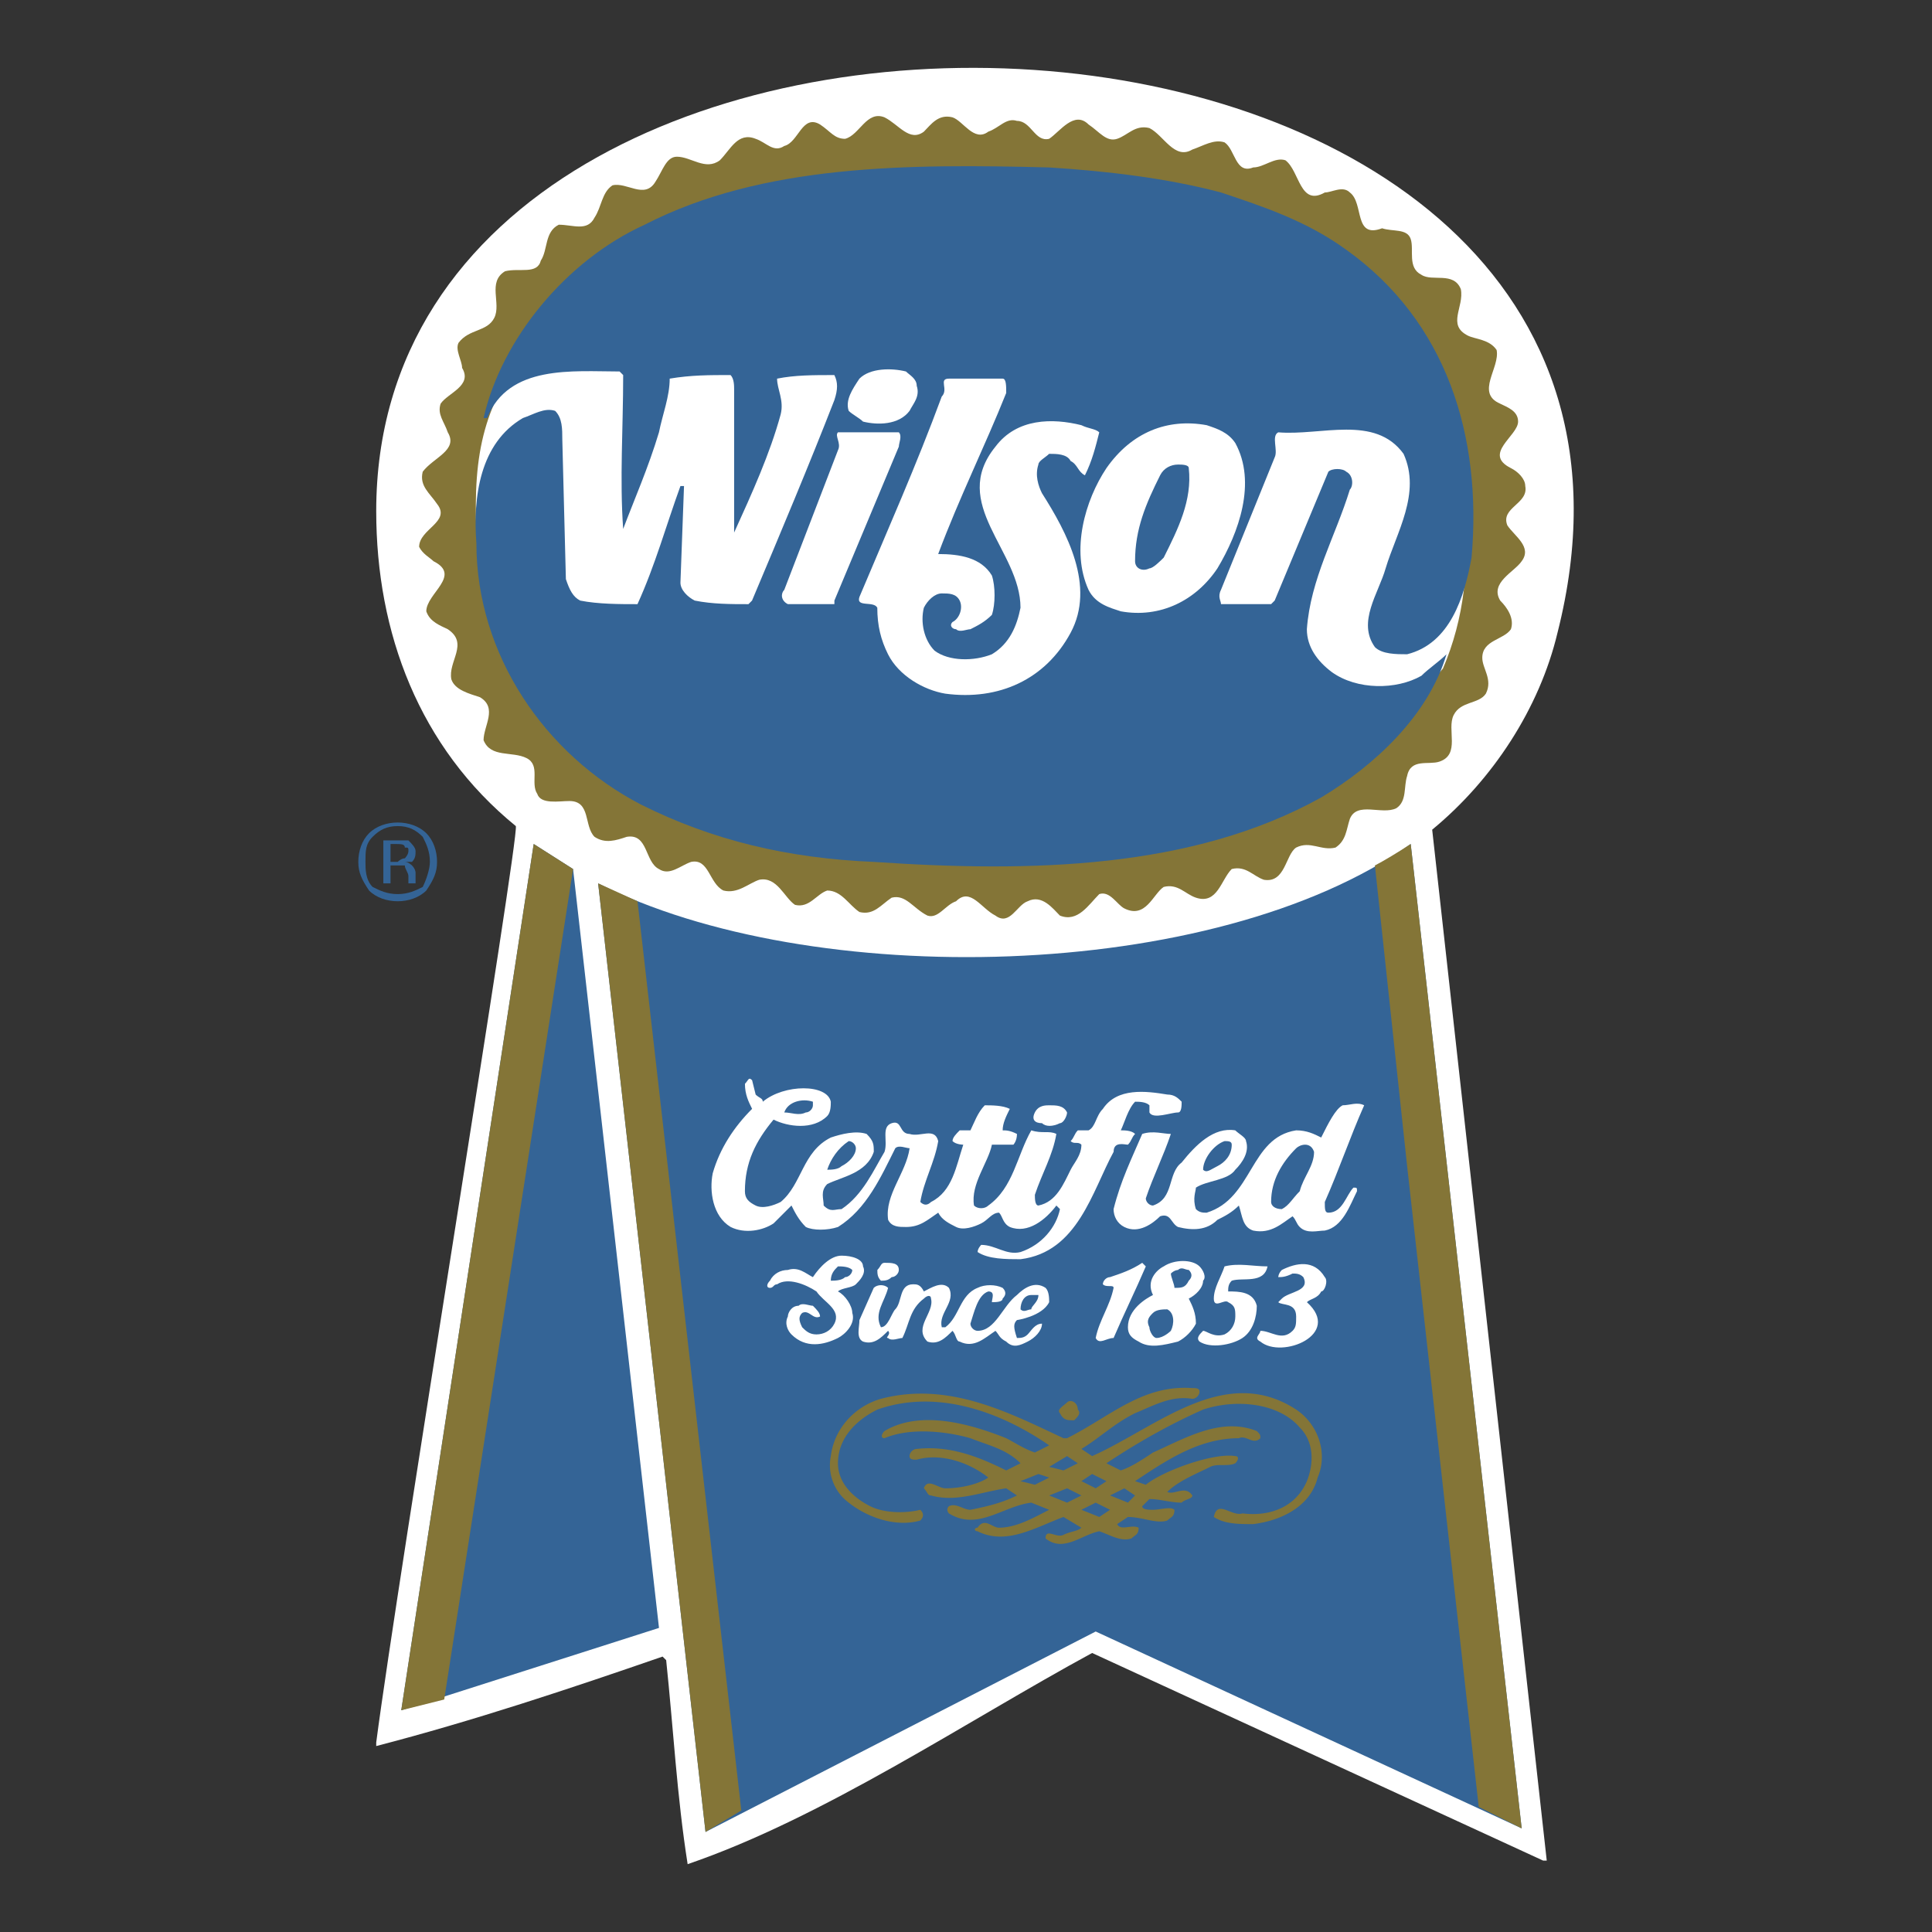
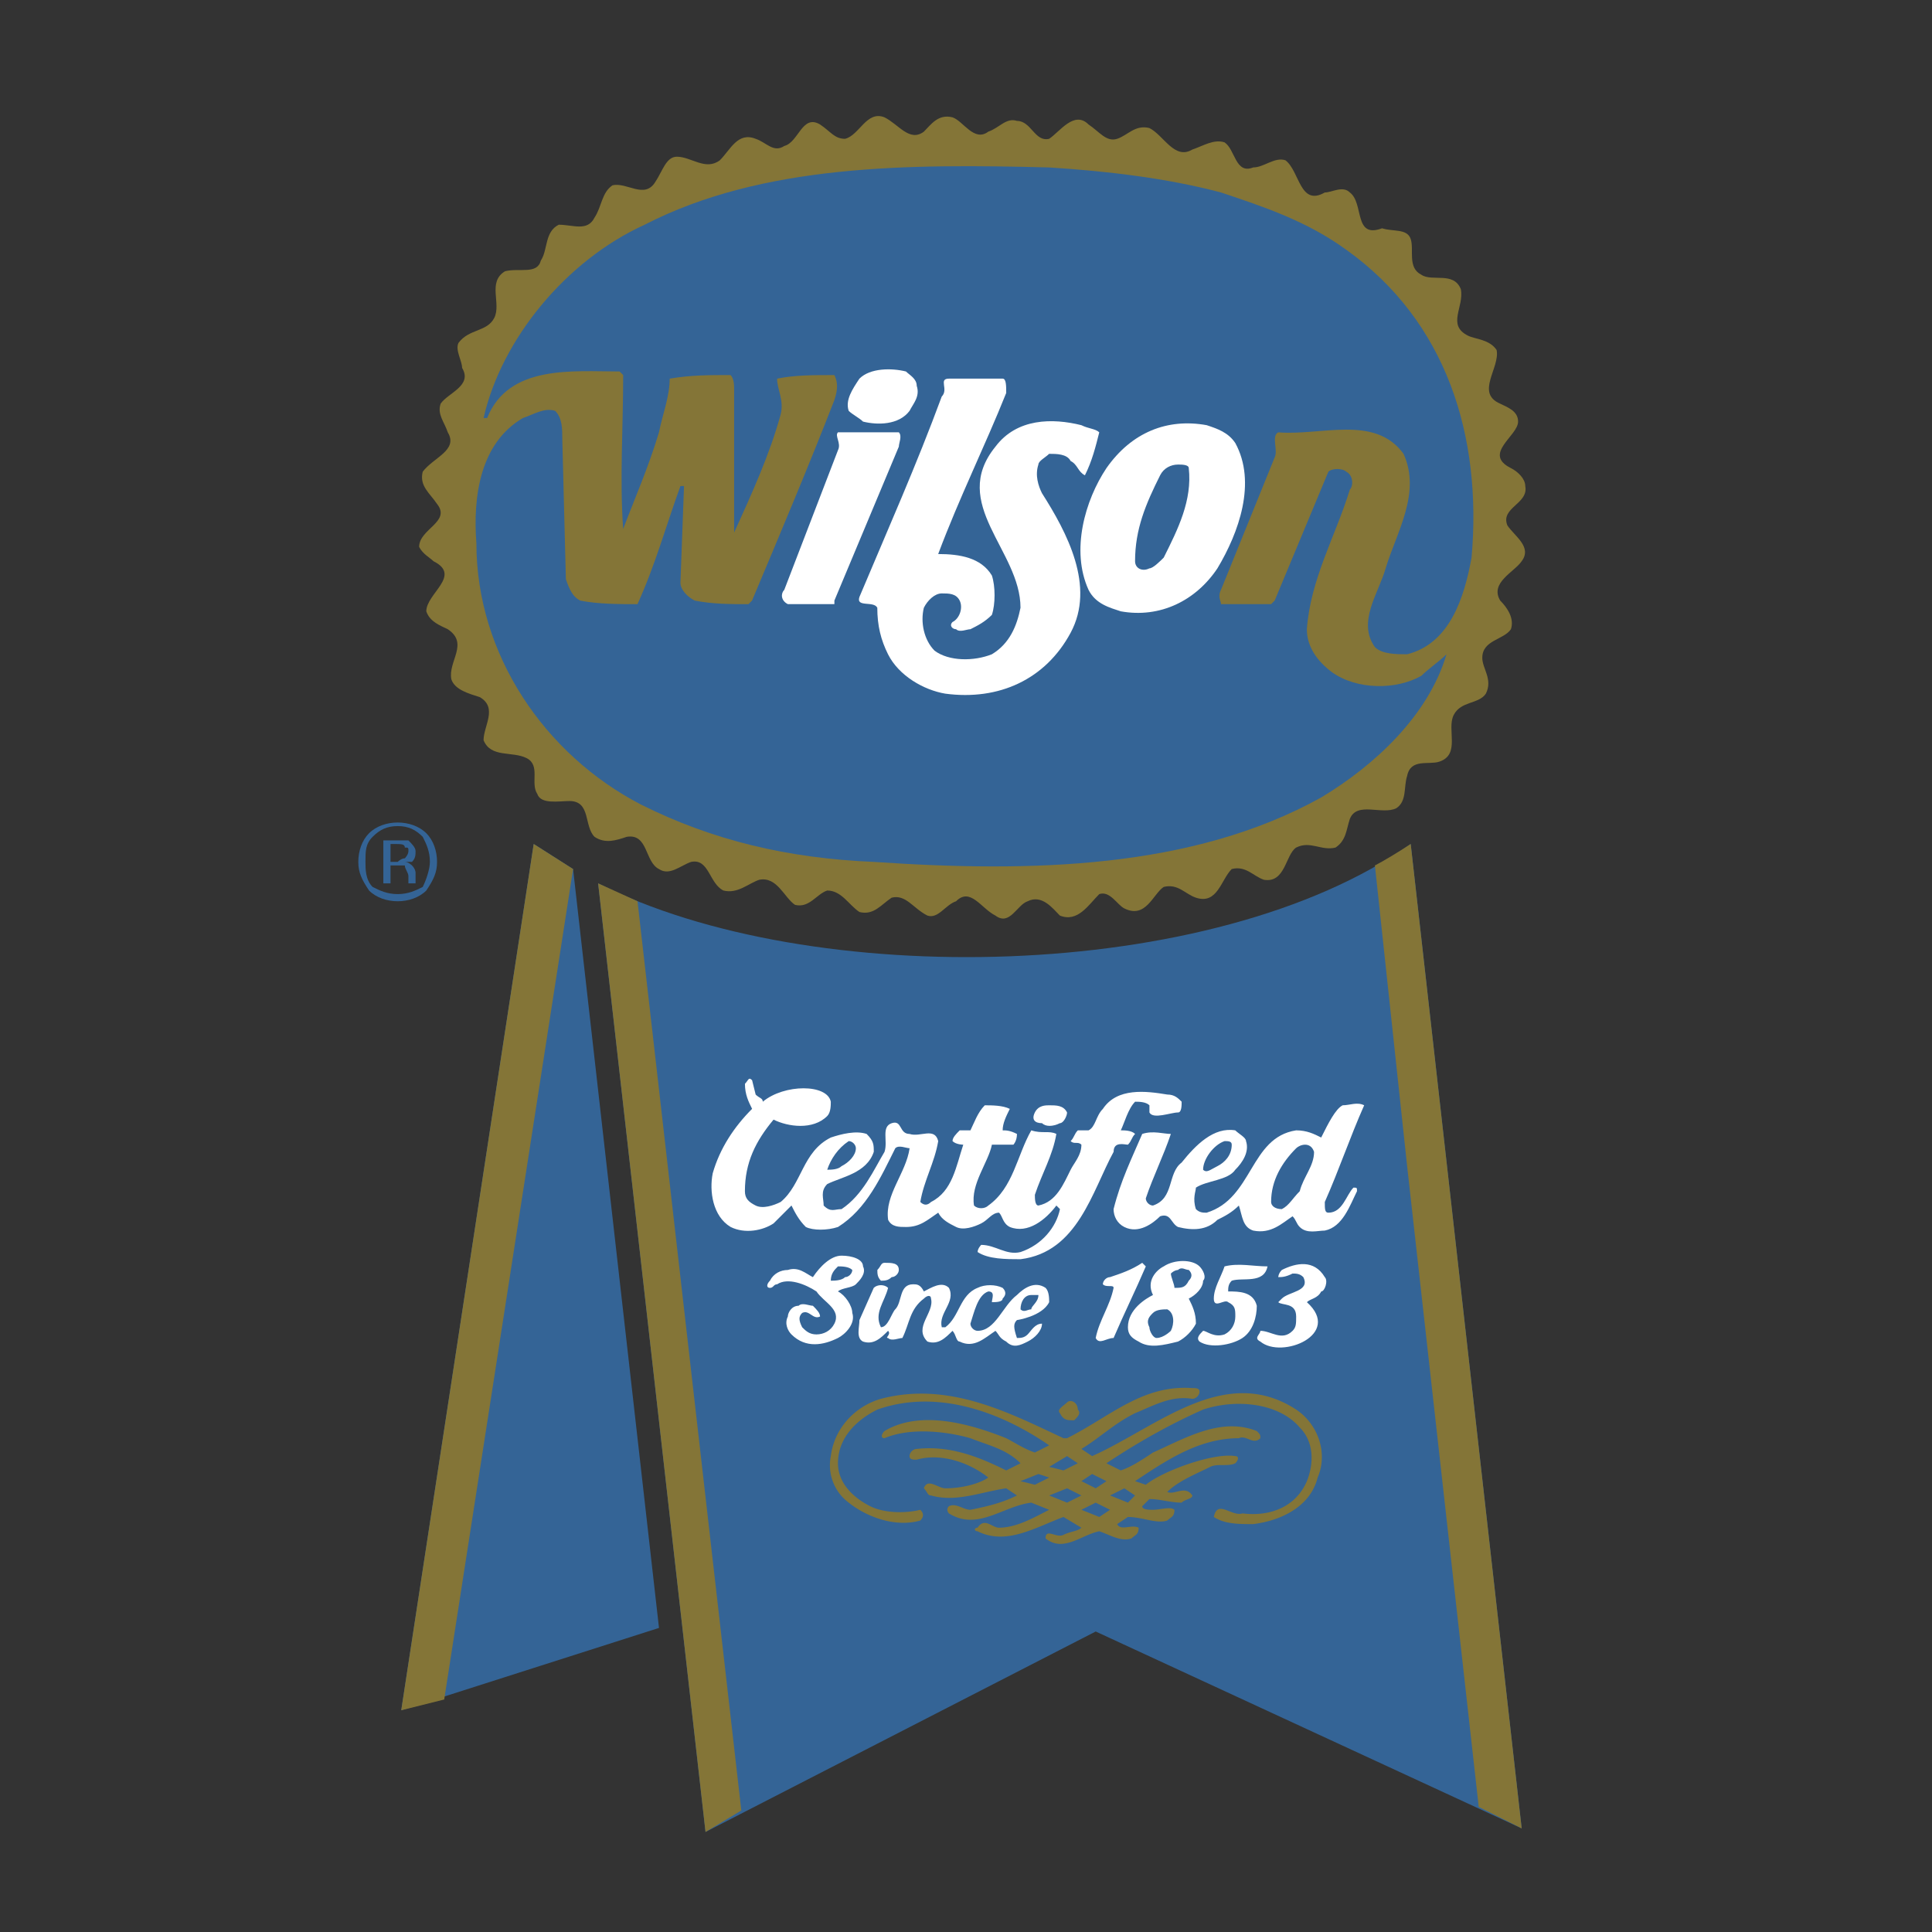
<svg xmlns="http://www.w3.org/2000/svg" width="2500" height="2500" viewBox="0 0 192.756 192.756">
  <rect x="0" y="0" width="192.756" height="192.756" fill="#333333" stroke="none" />
  <g fill-rule="evenodd" clip-rule="evenodd">
    <path fill="#fff" fill-opacity="0" d="M0 0h192.756v192.756H0V0z" />
-     <path d="M142.889 82.776l11.43 102.857h-.357l-45-20.715c-12.5 6.785-26.785 16.428-40.356 21.07-1.072-6.785-1.428-13.57-2.143-20.355l-.357-.357c-9.285 3.213-18.928 6.428-28.571 8.928v-.357c2.143-16.428 14.286-90.356 13.929-91.427-9.643-7.856-13.929-19.285-13.929-31.428 0-63.213 135.713-58.213 117.855 12.143-1.786 7.498-6.429 14.641-12.501 19.641z" fill="#fff" />
    <path d="M98.604 13.134c1.072-.357 1.787-1.428 2.857-1.072 1.43 0 1.787 2.143 3.215 1.786 1.072-.714 2.5-2.857 3.928-1.429 1.072.714 1.787 1.786 2.857 1.429 1.072-.357 1.785-1.429 3.215-1.072 1.428.714 2.5 3.214 4.285 2.143 1.072-.357 2.143-1.071 3.215-.714 1.072.714 1.072 3.214 2.857 2.5 1.07 0 2.143-1.072 3.213-.715 1.43 1.071 1.43 4.643 3.93 3.214.715 0 1.785-.714 2.5 0 1.428 1.072.357 4.643 3.215 3.572 1.07.357 2.5 0 2.855 1.071.357 1.071-.355 2.857 1.072 3.571 1.07.714 3.213-.357 3.928 1.429.357 1.785-1.428 3.571.715 4.643.715.357 2.143.357 2.857 1.429.357 1.785-2.143 4.286.357 5.357.715.357 1.785.714 1.785 1.786 0 1.428-3.572 3.214-.715 4.643.715.357 1.43 1.072 1.43 1.786.355 1.786-2.5 2.143-1.785 3.928.713 1.072 2.498 2.143 1.428 3.571-.715 1.072-3.215 2.143-2.143 3.928.715.715 1.428 1.786 1.07 2.858-.715 1.071-2.857 1.071-2.857 2.856 0 1.072 1.072 2.144.357 3.572-.713 1.071-2.5.714-3.215 2.143-.713 1.429.715 3.929-1.428 4.643-1.07.357-2.857-.357-3.213 1.429-.357 1.071 0 2.5-1.072 3.214-1.428.714-3.93-.715-4.643 1.071-.357 1.071-.357 2.143-1.428 2.857-1.43.357-2.502-.714-3.93 0-1.072.714-1.072 3.571-3.215 3.214-1.07-.357-1.785-1.429-3.213-1.071-1.072 1.071-1.43 3.571-3.572 2.856-1.07-.356-1.785-1.428-3.215-1.071-1.07.714-1.785 3.214-3.928 2.143-.715-.357-1.428-1.786-2.5-1.428-1.072 1.071-2.143 2.857-3.928 2.143-.715-.714-1.787-2.143-3.215-1.428-1.072.357-1.785 2.5-3.215 1.428-1.428-.714-2.5-2.857-3.928-1.428-1.071.357-1.786 1.786-2.857 1.428-1.429-.714-2.143-2.143-3.571-1.786-1.071.715-1.786 1.786-3.214 1.429-1.071-.714-1.786-2.143-3.215-2.143-1.071.357-1.786 1.786-3.214 1.429-1.071-.715-1.786-2.857-3.571-2.5-1.071.357-2.144 1.429-3.571 1.071-1.429-.714-1.429-3.214-3.215-2.857-1.071.357-2.143 1.429-3.214.715-1.429-.715-1.071-3.572-3.214-3.215-1.072.357-2.143.715-3.214 0-1.071-1.071-.357-3.571-2.5-3.571-1.071 0-2.857.357-3.214-.714-.714-1.072.357-2.857-1.071-3.571-1.429-.715-3.571 0-4.286-1.786 0-1.429 1.429-3.214-.357-4.286-1.072-.357-2.5-.714-2.857-1.785-.357-1.786 1.786-3.572-.357-5-.714-.357-1.786-.715-2.143-1.786 0-1.786 3.572-3.571.714-5-.357-.357-1.071-.714-1.429-1.429 0-1.786 3.214-2.5 1.786-4.285-.714-1.072-1.786-1.786-1.428-3.214 1.071-1.429 3.571-2.143 2.5-3.929-.357-1.071-1.072-1.786-.714-2.857.714-1.071 3.214-1.786 2.143-3.572 0-.714-.715-1.785-.357-2.5 1.071-1.429 2.857-1.072 3.571-2.5.714-1.429-.714-3.572 1.071-4.643 1.429-.357 3.214.357 3.572-1.071.714-1.071.357-2.857 1.786-3.571 1.429 0 2.857.714 3.571-.714.714-1.072.714-2.5 1.786-3.214 1.429-.357 3.214 1.429 4.286-.357.714-1.071 1.071-2.5 2.143-2.5 1.429 0 2.857 1.429 4.286.357 1.071-1.071 1.785-2.857 3.571-2.143 1.071.357 1.786 1.429 2.857.714 1.429-.357 1.786-3.214 3.571-2.143 1.071.714 1.429 1.429 2.5 1.429 1.429-.357 2.143-2.857 3.929-2.143 1.428.714 2.5 2.5 3.928 1.428.714-.714 1.428-1.786 2.856-1.428 1.073.356 2.145 2.499 3.573 1.428z" fill="#847537" />
-     <path d="M128.604 23.134c5.357 2.857 10.357 7.143 12.857 12.857 4.643 9.286 6.785 20.714 2.5 30.714-4.643 5.357-8.928 9.643-15.357 12.5l-7.857 3.571c-10.355 2.5-19.998 2.5-31.427 2.143-12.857-1.429-24.286-2.143-33.214-12.857-5.357-5.714-7.143-11.428-8.571-18.928-.357-7.857.714-13.214 5.714-18.928 6.429-9.286 14.643-13.214 24.643-15.357 11.071-1.786 22.5-1.429 33.928 0 6.784.356 10.713 1.784 16.784 4.285z" fill="#fff" />
    <path d="M121.818 19.205c4.285 1.428 8.57 2.857 12.5 5.714 10 7.143 13.57 18.571 12.5 30.714-.715 3.929-2.143 8.571-6.428 9.643-1.072 0-2.5 0-3.215-.714-1.787-2.5.357-5.357 1.07-7.857 1.072-3.571 3.572-7.5 1.787-11.428-2.857-3.929-8.215-1.786-12.5-2.143-.715.357 0 1.786-.357 2.5l-5.357 13.214c-.357.714 0 1.071 0 1.428h5l.357-.357 5.357-12.856c.357-.357 1.428-.357 1.785 0 .715.357.715 1.429.357 1.786-1.428 4.643-3.93 8.928-4.287 13.929 0 1.786 1.072 3.214 2.502 4.285 2.498 1.786 6.428 1.786 8.928.357.715-.714 1.785-1.429 2.5-2.143-1.785 6.071-7.143 11.072-12.5 14.286-12.857 7.143-28.928 7.5-44.643 6.428-8.572-.357-16.072-2.143-23.214-5.714-9.643-5-16.429-15-16.429-26.071-.357-4.643.357-10 4.643-12.5 1.071-.357 2.143-1.071 3.214-.714.714.714.714 1.786.714 2.857l.357 13.928c.357 1.072.715 1.786 1.429 2.143 1.786.357 3.929.357 5.714.357 1.786-3.928 2.857-7.857 4.286-11.785h.357l-.357 9.643c0 .714.714 1.429 1.429 1.785 1.785.357 3.571.357 5.357.357l.356-.357c2.857-6.785 5.714-13.571 8.215-20 .356-1.071.356-1.786 0-2.5-2.143 0-3.929 0-5.715.357 0 1.072.715 2.143.357 3.571-1.071 3.929-2.857 7.857-4.643 11.786V38.848c0-.357 0-1.072-.357-1.429-2.143 0-3.929 0-6.071.357 0 1.786-.715 3.571-1.071 5.357-1.071 3.571-2.5 6.786-3.571 9.643-.357-5 0-10 0-15.356l-.357-.357c-4.643 0-11.071-.714-13.214 4.643h-.357c1.786-7.856 8.214-15.714 16.071-19.285 11.786-6.072 26.429-6.072 40.357-5.714 5.717.355 11.787 1.069 17.144 2.498z" fill="#346496" />
    <path d="M91.461 38.491c.357 1.071-.357 1.786-.714 2.5-1.072 1.429-3.215 1.429-4.644 1.071-.356-.357-1.071-.714-1.428-1.071-.357-1.072.356-2.143 1.071-3.214 1.071-1.072 3.214-1.072 4.643-.714.359.356 1.072.713 1.072 1.428zM100.033 37.776c.357 0 .357.714.357 1.429-2.143 5.357-4.643 10.356-6.787 16.071 2.144 0 4.287.357 5.357 2.143.357 1.071.357 2.857 0 3.929-.713.714-1.428 1.071-2.142 1.429-.357 0-1.071.357-1.429 0-.358 0-.714-.357-.358-.715.716-.357 1.072-1.428.716-2.143-.358-.714-1.072-.714-1.787-.714s-1.429.714-1.786 1.429c-.357 1.428 0 3.214 1.071 4.286 1.429 1.071 3.929 1.071 5.714.357 1.787-1.071 2.5-2.857 2.857-4.643 0-5.714-7.143-10.357-2.5-16.071 2.143-2.857 5.715-2.857 8.572-2.143.713.357 1.428.357 1.785.714-.357 1.429-.715 2.857-1.43 4.286-.713-.357-.713-1.071-1.428-1.428-.357-.714-1.428-.714-2.143-.714-.357.357-1.072.714-1.072 1.071-.355 1.071 0 2.143.357 2.857 2.5 3.929 5.357 9.286 2.857 13.929s-7.143 6.786-12.5 6.071c-2.143-.357-4.643-1.786-5.715-3.929-.714-1.429-1.071-2.857-1.071-4.643-.357-.715-2.143 0-1.785-1.071 2.856-6.786 5.714-13.214 8.214-20 .714-.714-.357-1.786.714-1.786h5.362v-.001z" fill="#fff" />
    <path d="M123.248 44.205c2.143 3.928.355 8.928-1.787 12.5-2.143 3.214-5.715 5-9.643 4.286-1.07-.357-2.5-.714-3.215-2.143-1.785-3.928-.357-8.928 1.787-12.143 2.5-3.571 6.07-5 10-4.285 1.071.356 2.143.713 2.858 1.785zM89.676 43.133c.357.357 0 1.072 0 1.429l-6.428 15.356v.357h-4.644c-.714-.357-.714-1.071-.356-1.428l5.356-13.928c.357-.714-.356-1.429 0-1.786h6.072z" fill="#fff" />
    <path d="M118.604 46.705c.357 3.215-1.07 6.071-2.5 8.929-.357.357-1.07 1.071-1.428 1.071-.715.357-1.43 0-1.43-.714 0-3.214 1.072-5.714 2.5-8.571.357-.714 1.072-1.071 1.787-1.071.358-.001 1.071-.001 1.071.356zM57.176 86.705l8.572 75.713-25.715 8.215 13.215-86.428 3.928 2.5zM151.818 182.418l-42.5-19.643-38.928 20-10.714-94.642c21.071 10.715 61.427 10 81.07-3.928l11.072 98.213z" fill="#346496" />
    <path fill="#847537" d="M57.176 86.705l-12.857 82.856-4.286 1.072 13.215-86.428 3.928 2.5zM140.746 84.205l11.072 98.213-4.285-2.143-7.143-63.928-3.215-30c.716-.357 2.501-1.428 3.571-2.142zM63.604 89.919l10.357 90.714-3.571 2.142-10.714-94.642 3.928 1.786z" />
    <path d="M75.39 109.203c.357.357.714.357.714.715 2.143-1.785 6.428-1.785 6.786 0 0 .357 0 1.072-.357 1.43-1.428 1.428-3.929 1.07-5.356.357-1.786 2.143-2.857 4.285-2.857 7.143 0 .713.357 1.07 1.071 1.428.714.357 1.786 0 2.5-.357 2.143-1.785 2.143-5 5-6.428 1.071-.357 2.5-.715 3.572-.357.714.715.714 1.072.714 1.785-.714 2.143-3.214 2.5-4.643 3.215-.714.715-.357 1.428-.357 2.143.714.715 1.072.357 1.786.357 2.143-1.428 3.214-3.93 4.286-5.715.356-1.07-.357-2.5.714-2.857 1.071-.355.714 1.072 1.786 1.072 1.071.357 2.5-.715 2.856.715-.357 2.143-1.428 3.928-1.786 6.07.357.357.714.357 1.072 0 2.142-1.07 2.5-3.57 3.214-5.713 0 0-.714 0-1.072-.357 0-.357.358-.715.716-1.072h1.071c.357-.715.714-1.785 1.429-2.5.713 0 1.785 0 2.5.357-.357.715-.715 1.428-.715 2.143.357 0 .715 0 1.428.357 0 .715-.357 1.072-.357 1.072h-2.143c-.357 1.785-2.142 3.928-1.785 6.07.357.357 1.072.357 1.428 0 2.5-1.785 2.857-5 4.287-7.5 1.07.357 1.785 0 2.5.357-.357 2.143-1.43 3.928-2.143 6.072 0 .355 0 1.07.355 1.07 1.787-.357 2.5-2.143 3.215-3.572.357-.713 1.072-1.428 1.072-2.498-.357-.357-.715 0-1.072-.357.357-.357.357-.715.715-1.072h1.07c.715-.357.715-1.428 1.43-2.143 1.428-2.143 4.285-1.785 6.428-1.43.715 0 1.072.357 1.43.715 0 .357 0 1.072-.357 1.072-.715 0-2.5.715-2.857 0v-.715c-.357-.357-1.072-.357-1.43-.357-.713.715-1.07 2.143-1.428 2.857.357 0 1.072 0 1.428.357-.355.357-.355.715-.713 1.072-.357 0-1.43-.357-1.43.713-2.143 3.93-3.57 10-9.285 10.715-1.428 0-3.215 0-4.285-.715 0-.357.357-.715.357-.715 1.428 0 2.5 1.072 3.928.715 2.143-.715 3.572-2.5 3.93-4.285l-.357-.357c-1.072 1.428-2.857 2.857-4.643 2.143-.715-.357-.715-1.07-1.072-1.428-.715 0-1.072.713-1.785 1.07-.715.357-1.787.715-2.5.357-.714-.357-1.429-.715-1.786-1.428-1.071.713-1.786 1.428-3.214 1.428-.714 0-1.429 0-1.786-.715-.356-2.498 1.786-4.643 2.144-7.143-.357 0-1.072-.355-1.429 0-1.429 2.857-2.857 6.072-5.715 7.857-1.071.357-2.5.357-3.214 0-.714-.715-1.071-1.428-1.429-2.143l-1.785 1.785c-1.072.715-2.857 1.072-4.286.357-1.786-1.07-2.143-3.57-1.786-5.357.715-2.5 2.144-4.643 3.929-6.428-.356-.715-.714-1.43-.714-2.5.357-.357.357-.715.714-.357l.354 1.43z" fill="#fff" />
-     <path d="M81.104 110.275c0 .357-.357.715-.714.715-.714.357-1.429 0-2.143 0 .356-1.072 1.786-1.43 2.857-1.072v.357z" fill="#346496" />
    <path d="M136.104 110.275c-1.428 3.215-2.5 6.428-3.928 9.643 0 .715 0 1.072.357 1.072 1.428 0 1.785-1.785 2.5-2.5.355 0 .355 0 .355.357-.713 1.428-1.428 3.57-3.213 3.928-.715 0-1.787.357-2.5-.357-.357-.357-.357-.715-.715-1.07-1.07.713-2.143 1.785-3.928 1.428-1.072-.357-1.072-1.428-1.43-2.5-.713.715-1.428 1.072-2.143 1.428-1.07 1.072-2.5 1.072-3.928.715-.715-.357-.715-1.428-1.787-1.07-.713.713-2.143 1.785-3.57 1.07-.715-.357-1.072-1.07-1.072-1.785.715-2.857 1.787-5 2.857-7.5 1.072-.357 2.143 0 2.857 0-.715 2.143-1.785 4.285-2.5 6.428 0 .357.357.715.715.715 2.143-.715 1.428-3.215 2.857-4.285 1.428-1.785 3.213-3.572 5.357-3.215.355.357 1.07.715 1.07 1.072.357 1.07-.357 2.143-1.07 2.855-.715 1.072-2.857 1.072-3.93 1.787 0 .357-.357 1.07 0 2.143.357.357.715.357 1.072.357 4.643-1.43 4.285-7.5 8.928-8.215 1.07 0 1.785.357 2.5.715.715-1.43 1.43-2.857 2.143-3.215.718-.001 1.431-.358 2.146-.001zM106.461 110.99c0 .357-.357 1.07-.713 1.07-.715.357-1.43.357-1.787 0-.713 0-1.07-.355-.713-1.07.355-.715 1.07-.715 1.428-.715.715 0 1.428 0 1.785.715z" fill="#fff" />
    <path d="M122.891 114.205c0 1.07-.715 1.785-1.43 2.143-.715.355-1.07.713-1.428.355 0-1.07 1.07-2.498 2.143-2.855.357 0 .715 0 .715.357zM85.39 114.561c0 .715-.714 1.43-1.429 1.787-.357.355-1.071.355-1.429.355.357-1.07 1.071-2.143 2.144-2.855.357 0 .714.357.714.713zM131.104 114.918c0 1.43-1.07 2.5-1.428 3.93-.715.713-1.072 1.428-1.785 1.785-.715 0-1.072-.357-1.072-.715 0-2.143 1.072-3.928 2.5-5.357.357-.356 1.427-.713 1.785.357z" fill="#346496" />
    <path d="M86.104 126.348c.358.713-.356 1.428-.714 1.785s-1.429.357-1.786.715c.715.355 1.429 1.428 1.429 2.143.357 1.07-.714 2.143-1.429 2.5-1.428.713-3.214 1.07-4.643-.357-.357-.357-.714-1.072-.357-1.785 0-.357.357-1.072 1.072-1.072.357-.357 1.071 0 1.428 0 .357.357.714.715.714 1.072-.714.355-1.072-.715-1.786-.357-.357.357-.357.713 0 1.428.357.357.714.715 1.428.715s1.429-.357 1.786-1.072c.714-1.428-1.072-2.143-1.786-3.213-1.071-.715-2.857-1.43-3.929-.715-.356 0-.356.357-.714.357s-.357-.357 0-.715c.357-.715 1.071-1.072 1.785-1.072 1.072-.355 1.786.357 2.5.715.714-1.07 1.786-2.143 2.857-2.143s2.145.356 2.145 1.071zM119.676 126.348c.357.355.715 1.07.357 1.428 0 .715-.715 1.428-1.43 1.785.357.715.715 1.43.715 2.5-.357.715-1.07 1.43-1.785 1.787-1.43.355-2.857.713-3.93 0-.713-.357-1.07-.715-1.07-1.43 0-1.785 1.785-2.857 2.5-3.215-.715-1.428.357-2.5 1.07-2.855 1.073-.715 2.858-.715 3.573 0zM89.676 126.703c0 .357-.357.715-.714.715-.357.357-.714.357-1.071.357-.357-.357-.357-.715-.357-1.072.357-.355.357-.713.715-.713.712 0 1.427 0 1.427.713zM114.318 126.348c-1.072 2.5-2.143 4.643-3.215 7.143-.713 0-1.428.713-1.785 0 .357-1.787 1.43-3.215 1.785-5 0-.357-.713 0-1.07-.357 0-.357.357-.715.715-.715 1.07-.357 2.143-.715 3.213-1.428l.357.357zM126.461 126.348c-.357 1.785-2.5 1.07-3.57 1.428-.357.357-.357.715-.357 1.072 1.07 0 2.5 0 2.857 1.428 0 1.072-.357 2.5-1.43 3.215-1.07.713-3.215 1.07-4.285.357-.357-.357 0-.715.357-1.072.357 0 1.07.715 2.143.357.715-.357 1.072-1.072 1.072-1.785 0-.715 0-1.072-.715-1.43-.357-.357-1.43.715-1.43-.357 0-1.07.715-2.143 1.072-3.213 1.429-.358 2.858 0 4.286 0zM130.389 129.918c3.572 3.215-2.498 5.715-4.643 3.93-.713-.357 0-.715 0-1.072 1.072 0 2.145 1.072 3.215 0 .357-.357.357-.715.357-1.428 0-1.43-1.428-1.072-1.785-1.43l.357-.357c.713-.713 2.855-.713 2.143-2.143-.357-.357-.715-.357-1.072-.357-.715.357-1.07.357-1.428.357 0 0 0-.357.357-.715 1.428-.713 3.213-1.07 4.285.715.357.357 0 1.43-.357 1.43-.357.713-1.072.713-1.429 1.07z" fill="#fff" />
    <path d="M85.033 126.703c0 .357-.356.715-.714.715-.357.357-1.071.357-1.429.357 0-.715.357-1.072.714-1.428.357.001 1.072.001 1.429.356zM118.604 126.703c.357.357.357.715 0 1.072-.355.715-.713.715-1.428.715 0-.357-.357-1.072-.357-1.43.357-.357.715-.357.715-.357.357-.355.714 0 1.07 0z" fill="#346496" />
    <path d="M88.604 128.49c-.356 1.428-1.428 2.5-.714 3.928.714 0 1.071-1.428 1.429-1.785.714-.715.357-2.5 1.785-2.5.357 0 .714 0 1.072.715.714-.357 1.786-1.072 2.5-.357.714 1.428-1.072 2.5-.714 3.928h.357c1.429-1.07 1.429-3.215 3.214-3.928.715-.357 1.785-.357 2.5 0 .357.357.357.713 0 1.07 0 .357-.715.357-1.072.357 0-.357.357-1.07-.357-1.07-1.07.355-1.428 2.143-1.785 3.213 0 .357.357.715.714.715 1.785 0 2.5-2.5 3.928-3.572.715-.713 1.787-1.428 2.857-.713.357.357.357 1.07.357 1.428-.715 1.43-3.215 1.785-3.215 1.785-.357.357-.357.715 0 1.787.357 0 .715 0 1.072-.357s.715-1.072 1.428-1.072c0 .715-.713 1.43-1.428 1.787-.715.355-1.43.713-2.143 0-.715-.357-.715-.715-1.072-1.072-1.07.715-2.143 1.785-3.57 1.072-.358 0-.358-.715-.716-1.072-.713.715-1.428 1.428-2.5 1.072-1.429-1.43.714-2.857.357-4.287 0-.357-.357-.357-.714 0-1.428 1.072-1.428 2.5-2.143 3.93-.357 0-1.071.357-1.429 0-.356 0 .357-.357 0-.715-.714.715-1.428 1.428-2.5 1.072-.714-.357-.356-1.43-.356-2.145l1.428-3.213c.359-.358 1.074-.358 1.43-.001z" fill="#fff" />
    <path d="M103.604 129.203c0 .715-.713 1.072-.713 1.43-.357 0-.715.357-1.072 0 0-.715.357-1.43 1.072-1.43h.713zM116.461 130.633c.715.357.715 1.428.357 2.143 0 0-.715.715-1.428.715-.357 0-.715-.715-.715-1.072-.357-.715 0-1.07.357-1.428s1.072-.358 1.429-.358z" fill="#346496" />
    <path d="M119.676 138.846c0 .357-.357.715-.715.715-2.143-.357-3.928.715-5.715 1.43-2.143 1.07-3.57 2.5-5.355 3.57l1.07.715c6.43-2.857 13.215-9.285 20.357-4.643 2.143 1.428 3.215 4.285 2.143 6.785-.715 2.857-3.57 4.285-6.428 4.643-1.43 0-2.857 0-3.93-.713.357-1.787 1.787 0 2.857-.357 2.857.357 5.357-.715 6.428-3.215.715-1.785.715-3.928-.713-5.357-2.143-2.5-6.428-2.857-9.643-1.785-3.215 1.428-6.43 3.215-9.643 5.357l1.428.715c1.072-.357 2.143-1.072 3.215-1.787 3.215-1.428 6.785-3.57 10.357-2.143.355.357.355.357.355.715-.713.713-1.428-.357-2.143 0-3.928 0-7.143 2.143-10.357 4.285l1.072.357c1.785-1.428 6.785-3.215 8.93-2.857.355 0 .355.357 0 .715-.715.357-1.787 0-2.502.357-1.428.713-3.213 1.428-4.285 2.5.715.355 1.787-.715 2.5.355 0 .357-.713.357-1.07.715-1.072 0-2.145-.357-3.215-.357l-.715.715c0 .357.715.357 1.072.357.713 0 1.785-.357 2.143 0 0 .715-.357.715-.715 1.07-1.07.357-2.5-.355-3.928-.355l-1.072.713c.357.715 1.43 0 2.143.357 0 .715-.357.715-.713 1.072-1.072.355-2.143-.357-3.215-.715-1.785.357-3.572 2.143-5.357.715 0-1.072 1.072 0 1.785-.357.715-.357 1.43-.357 1.787-.715l-1.787-1.07c-2.855 1.07-5.713 2.855-8.57 1.428-.357 0-.357-.357 0-.357.715-1.07 1.428 0 2.143 0 1.785 0 3.572-1.07 5-1.785l-1.785-.715c-2.857.357-5.357 2.857-8.215 1.072 0 0-.357-.357 0-.715.714-.357 1.428.357 2.143.357 1.785-.357 3.214-.715 4.642-1.43l-1.07-.713c-2.5.357-5 1.428-7.5.713-.357 0-.357-.355-.714-.713.357-1.072 1.428 0 2.143 0 1.429 0 3.214-.357 4.285-1.072-1.785-1.428-4.642-2.5-7.142-1.785-.357 0-.714 0-.714-.357s.356-.715.714-.715c3.214-.357 6.072.715 8.929 2.145l1.428-.715c-1.428-1.43-3.215-1.787-5-2.5-2.5-.715-6.071-1.072-8.571 0-.357 0-.357-.357 0-.715 3.571-2.143 8.571-.715 12.143.715.713.357 1.785 1.07 2.857 1.428l1.428-.715c-4.643-3.213-11.072-5.713-17.143-3.57-2.143 1.07-3.929 2.857-3.929 5.357 0 2.143 1.786 3.57 3.215 4.285s3.571.715 5 .357c.357.357.357.715 0 1.07-2.5.715-5.356-.355-7.142-1.785a4.646 4.646 0 0 1-1.786-4.643c.357-2.857 2.5-5 5-5.715 6.786-1.785 12.858 1.43 18.213 3.93h.357c4.287-2.143 7.5-5.357 12.5-5 .357 0 .715 0 .715.356z" fill="#847537" />
    <path d="M107.533 140.633c.357.357 0 .715-.357 1.07-.715 0-1.072 0-1.428-.713-.357-.357.355-.715.713-1.072s1.072 0 1.072.715z" fill="#847537" />
    <path fill="#346496" d="M107.533 145.99l-1.429.715-1.428-.357 1.785-1.073 1.072.715zM104.676 147.418l-1.428.715-1.43-.358 1.786-.714 1.072.357zM110.391 147.775l-1.073.715-1.427-.715 1.07-.714 1.43.714zM107.891 149.203l-1.43.715-1.785-.715 1.785-.713 1.43.713zM113.246 149.203l-.713.715-1.785-.715 1.428-.713 1.07.713zM110.748 150.633l-1.072.715-1.785-.715 1.427-.715 1.43.715zM37.176 83.49c-.714.715-.714 1.429-.714 2.5 0 .715 0 1.786.714 2.5.714.357 1.429.714 2.5.714s1.786-.357 2.5-.714c.357-.714.714-1.786.714-2.5 0-1.071-.357-1.785-.714-2.5-.714-.714-1.429-1.071-2.5-1.071s-1.785.357-2.5 1.071zm5.357 5.357c-.714.714-1.786 1.072-2.857 1.072s-2.143-.358-2.856-1.072c-.715-1.071-1.072-1.786-1.072-2.857 0-1.071.357-2.143 1.072-2.857.713-.714 1.785-1.071 2.856-1.071s2.143.357 2.857 1.071 1.071 1.786 1.071 2.857c0 1.072-.356 1.786-1.071 2.857zm-2.142-4.285c0-.357-.357-.357-1.072-.357h-.357v1.785h.714s.357-.357.714-.357c0 0 .357-.357.357-.714.001-.357.001-.357-.356-.357zm-.715-.715h1.071c.357.357.714.714.714 1.072 0 .357 0 .714-.357 1.071h-.714c.357 0 .714.357.714.357.357.357.357.714.357.714v1.071h-.714v-.714c0-.357-.357-.714-.357-1.071h-1.429v1.786h-.714v-4.286h1.429z" />
  </g>
</svg>